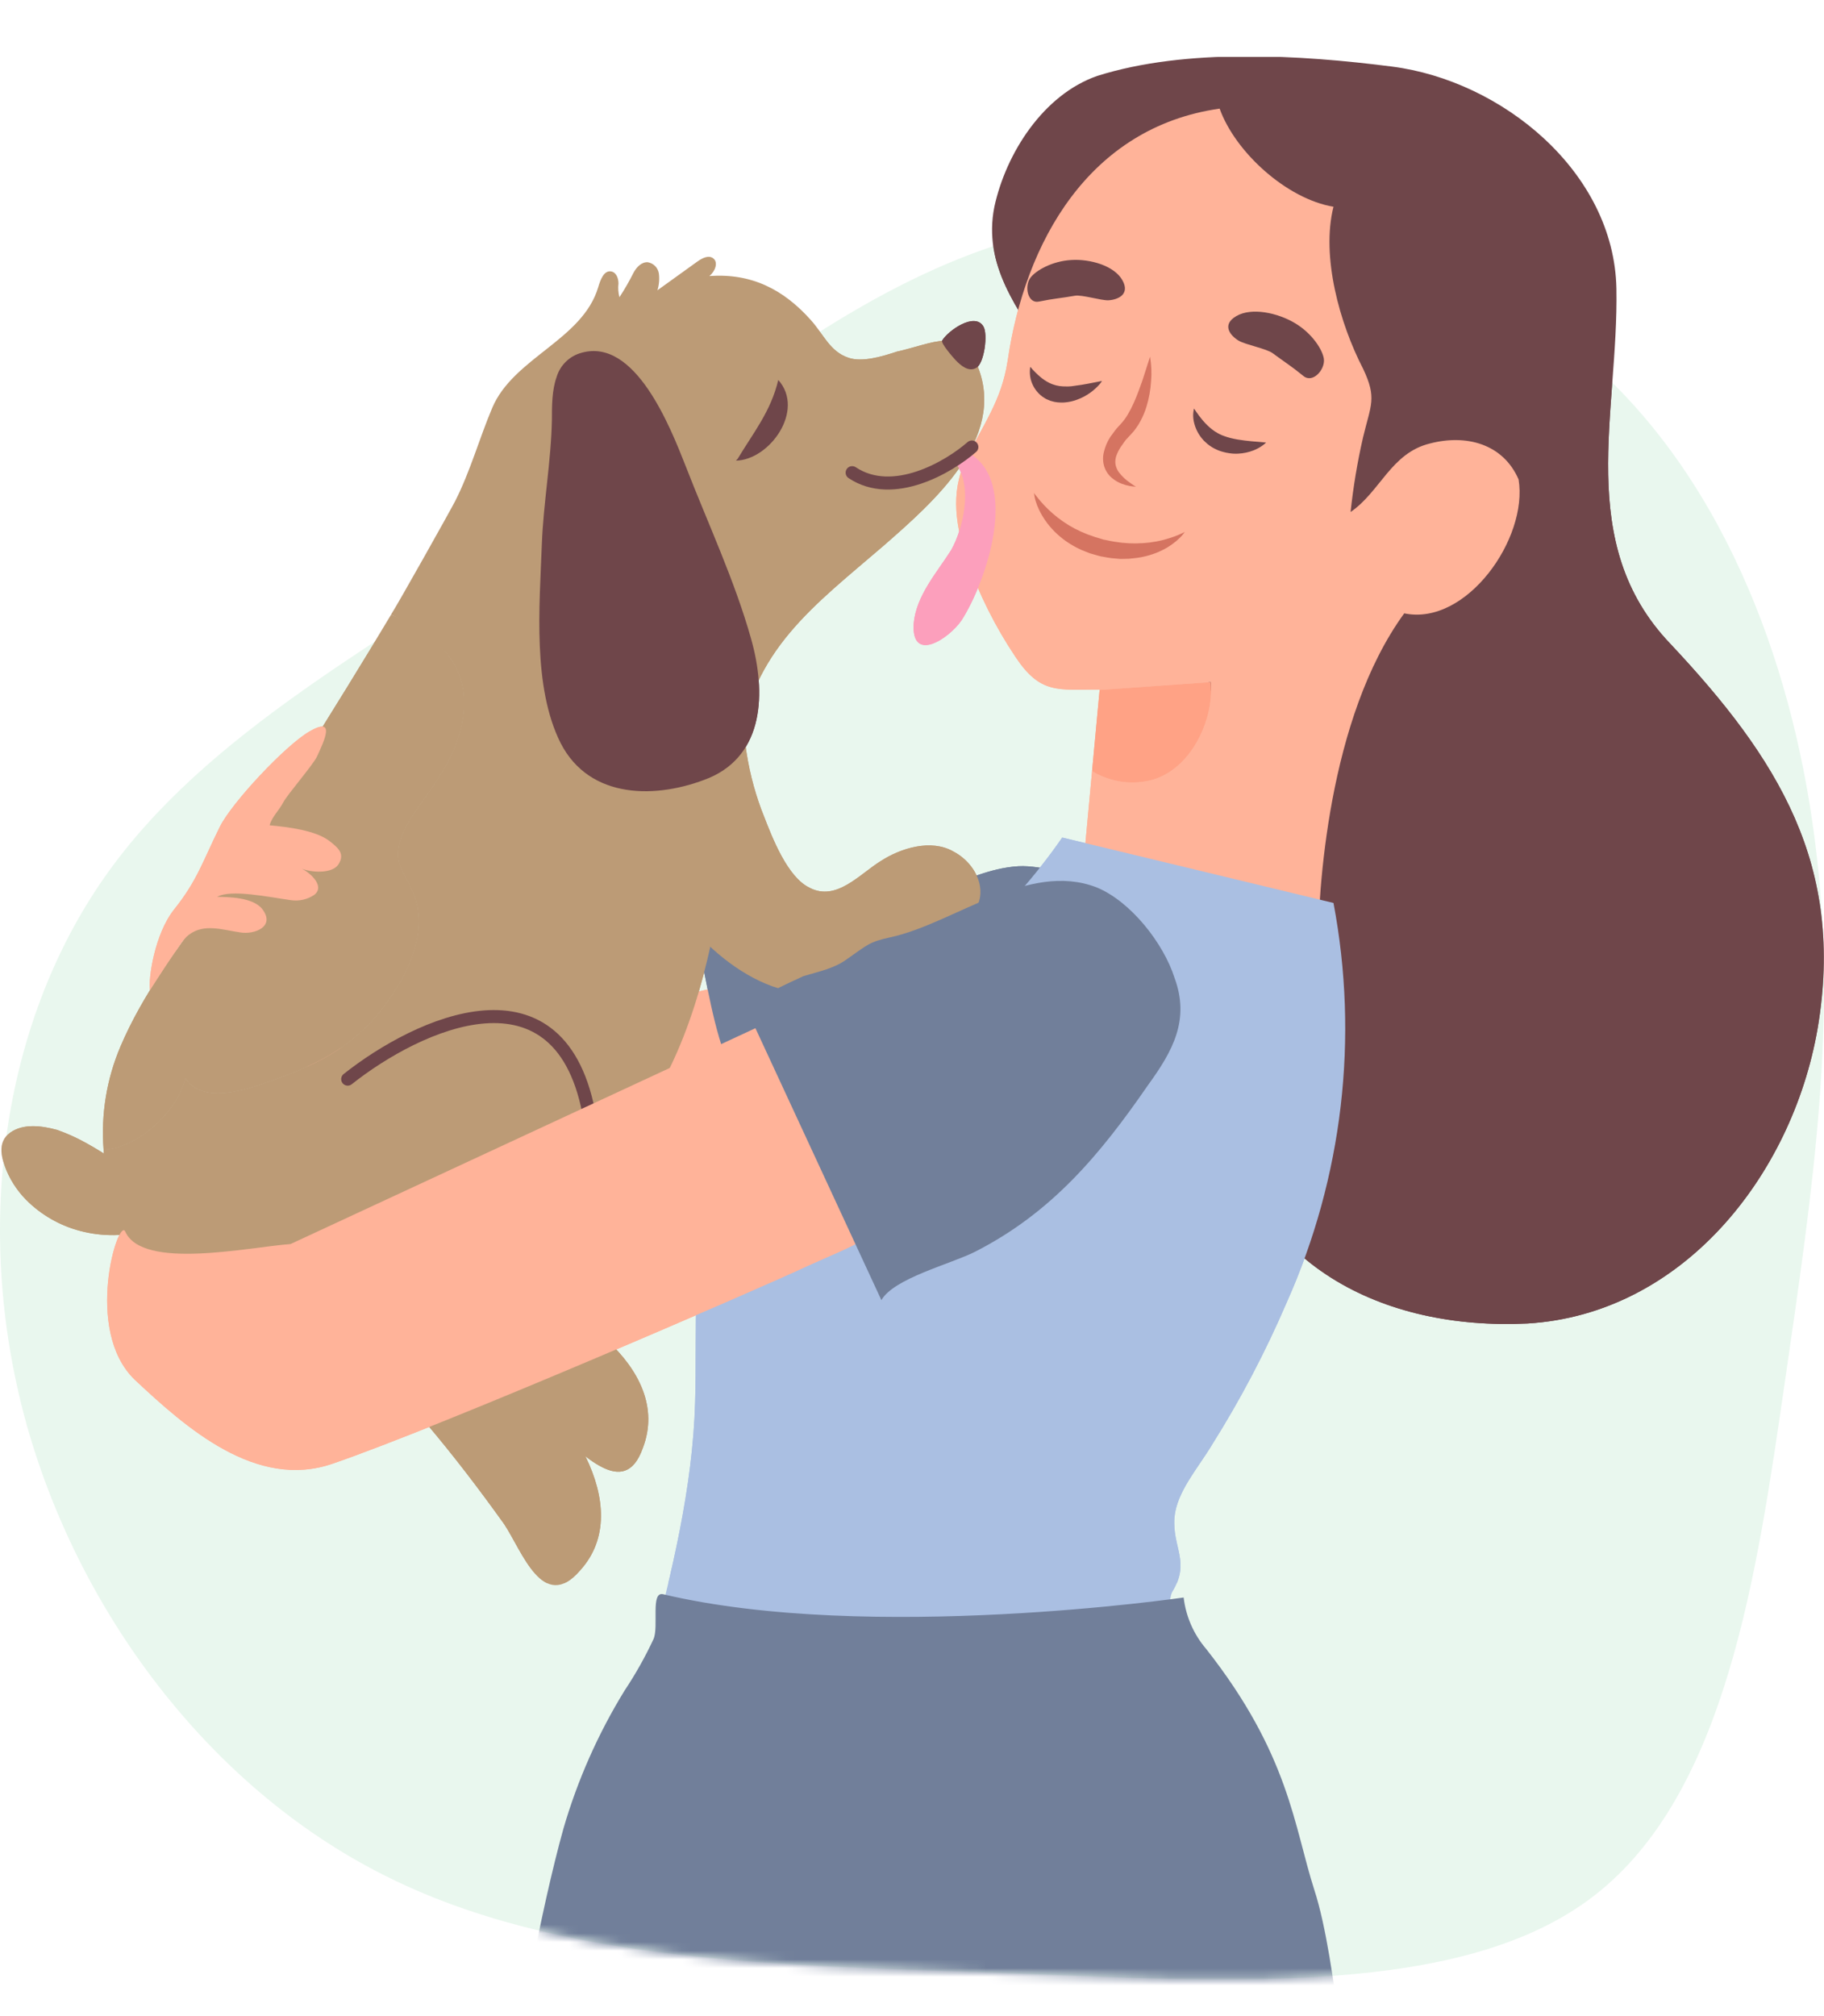
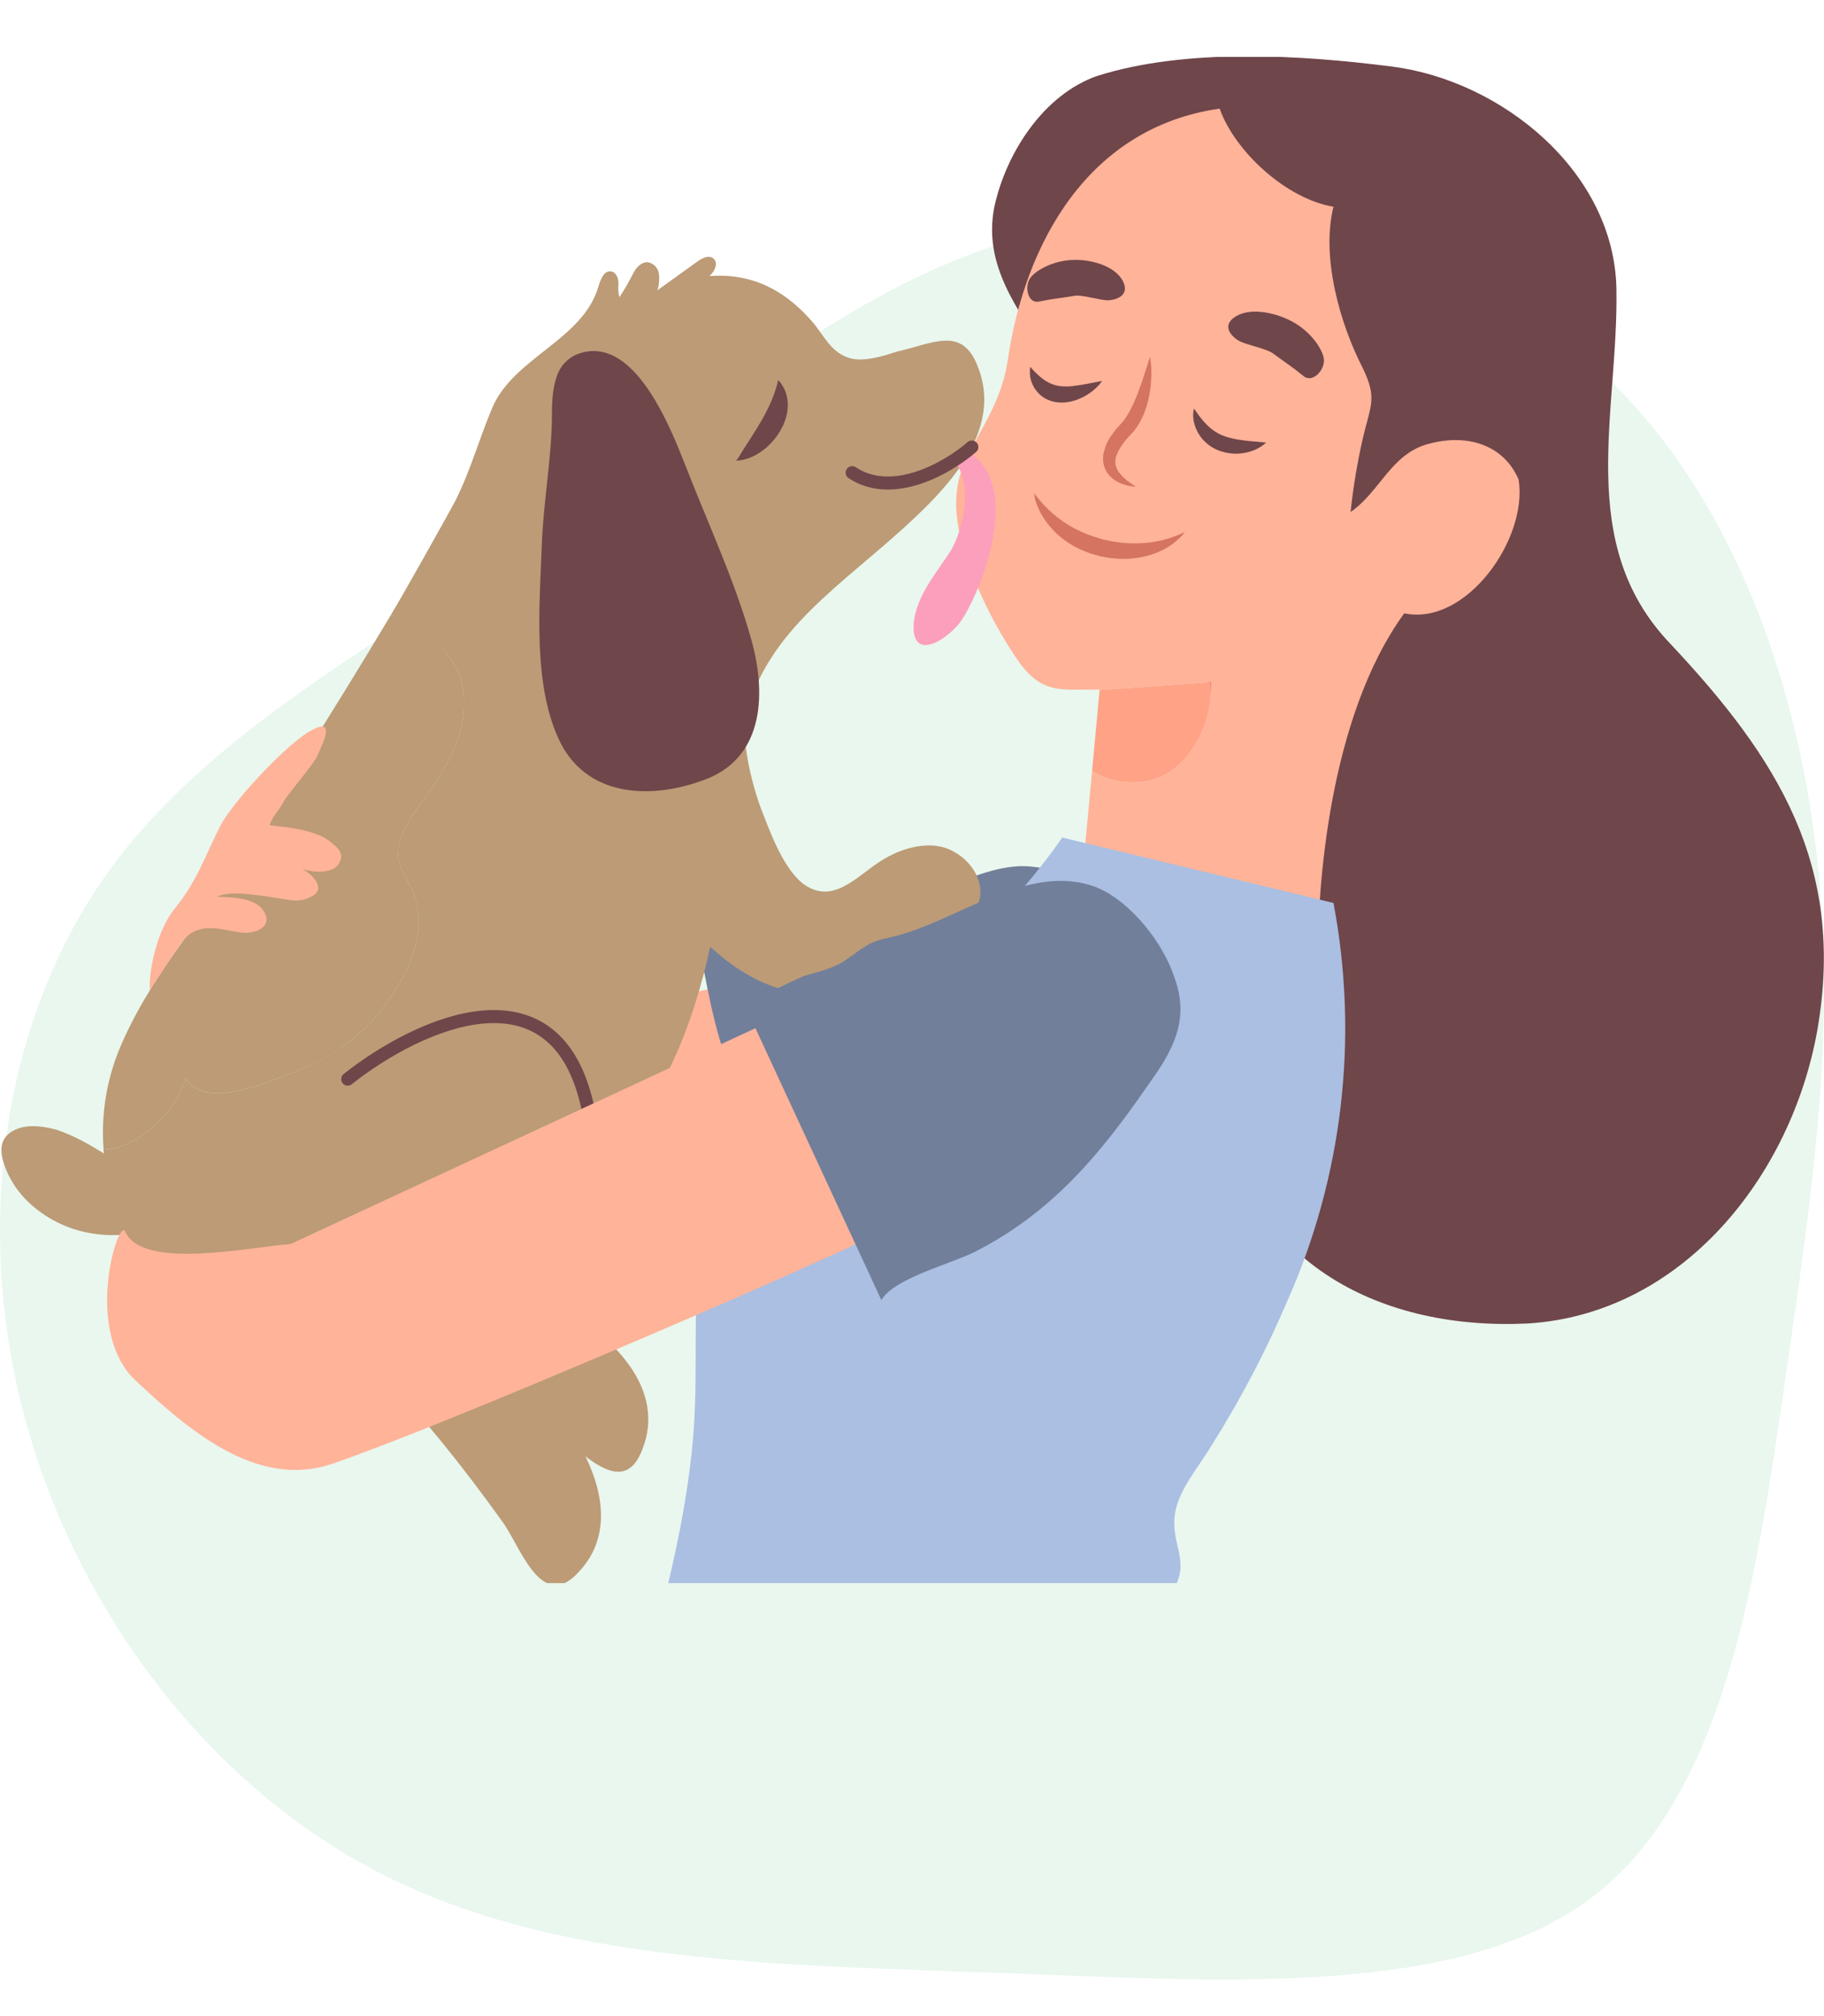
<svg xmlns="http://www.w3.org/2000/svg" width="210" height="232" viewBox="0 0 210 232" fill="none">
  <path d="M181.443 40.277C198.038 53.826 206.29 75.897 208.935 96.603C211.624 117.268 208.752 136.611 205.515 158.895C202.278 181.178 198.722 206.401 183.54 218.161C168.404 229.878 141.596 228.045 115.563 227.066C89.531 226.128 64.227 225.958 44.076 215.732C23.924 205.549 8.879 185.268 2.907 163.368C-3.02 141.468 0.171 117.95 11.979 101.035C23.742 84.162 44.121 73.894 62.723 60.942C81.278 47.947 98.056 32.31 118.937 26.984C139.818 21.658 164.802 26.728 181.443 40.277Z" fill="#21AC50" fill-opacity="0.1" />
  <mask id="mask0_1_55453" style="mask-type:alpha" maskUnits="userSpaceOnUse" x="0" y="24" width="210" height="204">
-     <path d="M181.443 40.277C198.038 53.826 206.29 75.897 208.935 96.603C211.624 117.268 208.752 136.611 205.515 158.895C202.278 181.178 198.722 206.401 183.54 218.161C168.404 229.878 141.596 228.045 115.563 227.066C89.531 226.128 64.227 225.958 44.076 215.732C23.924 205.549 8.879 185.268 2.907 163.368C-3.02 141.468 0.171 117.95 11.979 101.035C23.742 84.162 44.121 73.894 62.723 60.942C81.278 47.947 98.056 32.31 118.937 26.984C139.818 21.658 164.802 26.728 181.443 40.277Z" fill="#E9F7ED" />
-   </mask>
+     </mask>
  <g mask="url(#mask0_1_55453)">
    <path d="M143.561 95.313C137.638 103.111 138.984 119.512 140.599 128.115C144.099 145.592 159.176 153.12 175.869 152.313C193.638 151.238 206.292 135.375 209.253 118.436C212.484 99.615 204.676 87.247 192.292 74.073C181.253 62.511 186.369 47.455 186.1 33.205C185.83 19.761 172.907 9.275 160.253 7.662C149.753 6.318 136.561 5.511 126.33 8.738C120.138 10.889 115.83 17.61 114.484 23.794C113.138 30.516 117.176 35.624 120.676 41.002C123.907 45.573 128.215 47.455 131.984 51.219L143.561 95.313Z" fill="#6F464A" />
    <path d="M174.837 55.177C173.044 51.052 168.779 49.961 164.649 51.036C160.164 52.112 158.909 56.596 155.495 58.925C155.801 56.031 156.281 53.157 156.933 50.321C157.832 46.557 158.548 45.842 156.933 42.432C154.241 37.238 152.087 29.527 153.525 23.794C148.14 22.896 142.217 17.519 140.418 12.502C125.342 14.653 117.986 27.913 116.01 41.54C115.294 46.197 113.14 48.885 111.164 53.01C109.371 56.774 110.087 60.715 111.342 64.48C112.723 68.403 114.593 72.138 116.909 75.595C119.779 79.897 121.755 79.359 126.602 79.359V79.413L139.395 78.509C139.799 83.214 136.703 89.264 131.722 89.936C129.646 90.259 127.522 89.83 125.735 88.726L124.808 98.717L151.732 108.757V109.65C151.732 102.659 152.873 82.666 161.672 70.588C168.817 72.089 175.957 61.974 174.837 55.177Z" fill="#FFB399" />
-     <path d="M131.722 89.937C136.703 89.264 139.799 83.215 139.395 78.51L126.601 79.413L125.734 88.727C127.522 89.83 129.646 90.26 131.722 89.937Z" fill="#FFA285" />
    <path d="M89.769 111.559C78.715 115.489 42.993 121.238 35.783 120.636C34.819 125.975 33.586 134.617 34.997 140.037C36.871 147.27 78.252 133.74 89.92 128.621C92.569 127.454 95.929 127.255 97.055 124.631C98.089 122.125 95.806 115.715 89.769 111.559Z" fill="#FFB399" />
    <path d="M125.872 100.498C123.858 101.036 120.046 99.531 117.256 99.692C113.918 99.885 111.021 101.386 107.909 102.381C98.69 105.365 89.854 106.65 80.312 108.226C81.389 112.92 82.1 118.491 84.082 123.014C85.202 125.562 86.516 128.73 88.729 130.542C92.299 133.44 91.959 132.752 96.736 131.359C107.392 128.24 118.274 125.487 128.709 121.718C136.991 118.728 134.309 113.334 125.872 100.498Z" fill="#717F9A" />
    <path d="M122.294 96.389C116.371 104.992 106.948 113.596 98.063 119.78C91.602 124.082 84.871 128.384 82.178 135.912C79.486 143.71 80.294 153.389 80.025 161.455C79.755 171.134 77.332 181.082 74.909 190.224C72.755 198.559 67.909 207.969 67.102 216.304C78.409 220.606 92.948 221.413 104.794 221.681C115.563 221.95 131.593 222.343 142.093 220.192C142.362 214.277 133.063 186.997 134.948 183.233C137.102 179.738 134.948 178.125 135.217 174.629C135.486 171.672 137.909 168.983 139.525 166.295C142.82 161.06 145.7 155.576 148.14 149.894C154.587 135.475 156.466 119.432 153.525 103.917L122.294 96.389Z" fill="#AABFE2" />
    <path d="M76.344 183.47C74.868 183.121 75.875 187.234 75.234 188.643C74.277 190.696 73.165 192.674 71.907 194.558C68.86 199.515 66.493 204.858 64.869 210.443C62.414 219.219 58.785 237.271 59.151 244.224C64.885 249.397 80.985 254.452 97.193 256.312C97.559 255.307 98.604 251.204 98.528 249.719C98.604 249.424 101.35 251.279 101.35 251.279C107.273 253.795 107.607 257.705 107.607 257.705C110.186 257.581 155.53 247.364 155.53 247.009C155.385 244.74 153.915 225.451 151.341 217.563C148.966 210.207 148.476 201.968 138.865 189.762C137.434 188.09 136.533 186.031 136.275 183.847C136.275 183.847 100.198 189.116 76.344 183.47Z" fill="#717F9A" />
    <path d="M48.588 129.197C56.256 124.895 70.261 125.54 75.188 133.628C77.649 137.671 75.689 142.678 72.948 146.227C71.064 148.571 68.35 150.588 65.948 152.336C64.871 153.078 58.442 155.75 58.383 156.885L58.151 156.987C64.748 161.289 73.503 173.383 66.767 180.755C62.535 185.648 60.117 178.539 58.06 175.426C55.195 171.42 52.266 167.58 49.105 163.843C44.603 158.465 39.4 153.712 33.635 149.711C30.055 147.56 22.128 143.673 21.391 139.15" fill="#BC9B76" />
    <path d="M16.82 141.182C17.418 140.187 17.014 136.622 12.513 133.116C11.456 132.414 10.363 131.768 9.239 131.18C8.368 130.735 7.469 130.349 6.546 130.024C4.813 129.561 2.696 129.26 1.162 130.357C-0.373 131.454 0.171 133.32 0.763 134.75C1.365 136.143 2.251 137.396 3.364 138.428C5.139 140.084 7.322 141.238 9.691 141.773C10.982 142.071 12.309 142.19 13.633 142.128C14.499 142.064 16.33 141.978 16.82 141.182Z" fill="#BC9B76" />
    <path d="M112.598 42.256C110.8 37.416 107.391 39.567 103.261 40.465C101.646 41.003 99.314 41.718 97.699 41.181C95.545 40.465 94.829 38.492 93.391 36.879C90.203 33.292 86.515 31.431 81.674 31.77C82.31 31.265 82.751 30.2 82.1 29.721C81.561 29.329 80.829 29.721 80.29 30.103L75.692 33.41C75.883 32.788 75.94 32.132 75.859 31.485C75.81 31.162 75.661 30.862 75.432 30.628C75.203 30.395 74.905 30.239 74.583 30.184C73.861 30.136 73.274 30.759 72.935 31.399C72.451 32.365 71.911 33.302 71.32 34.206C71.181 33.691 71.143 33.155 71.207 32.625C71.207 32.039 70.953 31.351 70.377 31.243C69.521 31.082 69.117 32.227 68.87 33.066C67.06 39.137 59.102 41.175 56.668 46.951C55.176 50.483 54.159 54.205 52.425 57.63C51.816 58.824 45.845 69.46 45.01 70.751C47.256 71.67 50.395 73.676 51.886 75.822C54.848 79.989 53.098 85.635 50.54 89.4C49.194 91.685 47.175 93.836 46.233 96.256C45.29 98.944 46.098 99.751 47.175 101.902C49.463 106.069 47.579 111.043 45.021 114.673C41.925 119.378 37.886 121.933 32.771 123.815C29.81 124.89 23.617 127.579 21.329 124.084C20.467 127.955 15.74 132.209 11.922 132.3C12.125 135.579 12.972 138.785 14.415 141.738L17.538 149.981C29.923 151.955 51.391 145.324 62.338 139.049C81.184 128.294 82.8 105.532 85.136 86.173C86.391 74.881 93.838 69.605 101.737 62.798C107.483 57.775 115.829 50.5 112.598 42.256Z" fill="#BC9B76" />
    <path d="M21.335 124.083C23.623 127.578 29.816 124.889 32.777 123.814C37.892 121.932 41.931 119.378 45.027 114.672C47.585 111.043 49.469 106.069 47.181 101.901C46.104 99.75 45.296 98.944 46.239 96.255C47.181 93.835 49.2 91.684 50.546 89.399C53.104 85.635 54.854 79.988 51.892 75.821C50.182 73.46 47.779 71.688 45.016 70.75C41.71 76.316 38.28 81.822 34.883 87.248C31.474 92.803 28.243 98.54 24.296 103.918C20.527 108.935 16.397 114.49 13.883 120.405C12.282 124.155 11.611 128.235 11.928 132.299C15.746 132.208 20.462 127.954 21.335 124.083Z" fill="#BC9B76" />
    <path d="M38.292 125.244C43.854 118.436 57.138 113.952 64.677 119.689C68.446 122.555 68.446 127.933 67.186 132.235C66.292 135.106 64.493 137.972 62.878 140.483C62.162 141.559 57.138 146.399 57.493 147.474L57.316 147.652C65.032 149.265 77.6 157.331 74.008 166.65C71.854 172.748 67.008 167.01 63.955 164.859C59.83 162.17 55.7 159.659 51.393 157.331C45.236 153.964 38.657 151.432 31.83 149.802C27.7 149.087 18.907 148.367 16.57 144.425" fill="#BC9B76" />
    <path d="M85.948 79.047C85.005 83.618 86.217 89.667 87.967 93.969C88.909 96.389 90.659 100.96 93.217 102.17C96.313 103.783 99.005 100.556 101.428 99.078C103.717 97.599 107.217 96.523 109.775 98.002C112.602 99.481 114.082 103.111 111.659 105.396C109.371 107.681 105.871 108.354 103.044 109.698C100.217 111.177 97.928 113.596 94.698 114.134C87.159 115.479 78.275 107.144 75.852 100.556" fill="#BC9B76" />
    <path d="M108.469 39.19C109.185 38.029 112.238 35.878 113.224 37.577C113.762 38.475 113.315 41.793 112.416 42.331C111.517 42.868 110.596 42.046 110.02 41.449C109.805 41.223 108.281 39.497 108.469 39.19Z" fill="#6F464A" />
    <path d="M40.031 124.193C48.016 117.858 64.772 109.906 67.922 128.781" stroke="#6F464A" stroke-width="1.5" stroke-linecap="round" />
    <path d="M111.368 52.025C110.981 52.51 110.534 52.943 110.038 53.316C112.046 55.978 110.878 60.909 109.499 63.318C107.884 65.872 105.461 68.561 105.192 71.787C104.923 76.358 109.23 73.535 110.711 71.384C113.559 66.931 117.533 55.338 111.368 52.025Z" fill="#FC9FBC" />
    <path d="M84.727 53.015C88.614 52.935 92.717 47.218 89.605 43.728C88.738 47.364 86.767 49.74 84.931 52.8L84.727 53.015Z" fill="#6F464A" />
    <path d="M64.079 43.406C63.541 44.912 63.541 46.745 63.541 48.31C63.449 53.112 62.561 57.85 62.383 62.646C62.114 69.771 61.306 79.047 64.537 85.5C67.902 92.087 75.71 91.953 81.633 89.533C87.96 86.844 88.229 79.719 86.479 73.535C84.594 66.814 81.498 60.227 78.941 53.639C77.191 49.203 73.152 38.851 66.96 40.599C66.278 40.78 65.655 41.133 65.151 41.625C64.646 42.117 64.277 42.73 64.079 43.406Z" fill="#6F464A" />
    <path d="M33.448 143.172C28.602 143.527 16.417 146.2 14.419 141.736C13.649 140.005 9.573 153.029 15.496 158.767C21.419 164.321 29.496 171.489 38.294 168.446C50.857 164.144 87.294 148.367 93.034 145.678C95.371 144.603 97.703 143.71 99.857 142.452C100.756 141.914 104.525 140.484 104.881 139.586C105.419 138.333 102.371 133.493 101.65 132.057C100.395 129.369 99.141 126.857 97.881 124.351C96.626 121.48 96.088 117.001 94.472 114.85L33.448 143.172Z" fill="#FFB399" />
    <path d="M85.859 115.925C87.114 114.85 90.528 113.236 92.499 112.338C94.297 111.801 96.09 111.446 97.528 110.37C99.859 108.757 100.037 108.397 102.552 107.859C109.912 106.246 118.345 99.078 126.244 102.121C130.191 103.735 133.96 108.574 135.22 112.521C137.013 117.361 135.037 120.942 132.167 124.889C126.605 132.955 121.037 139.586 112.244 144.065C109.374 145.501 102.912 147.114 101.475 149.625L85.859 115.925Z" fill="#717F9A" />
    <path d="M17.271 113.942C17.503 113.576 19.775 110.076 20.033 109.737C20.647 108.936 20.976 108.156 21.783 107.554C23.539 106.258 25.606 107.016 27.706 107.317C29.322 107.57 31.729 106.634 30.199 104.628C29.122 103.236 26.199 103.241 25.009 103.214C26.586 102.316 30.932 103.241 33.473 103.596C34.414 103.739 35.374 103.527 36.166 102.999C37.587 101.924 35.385 100.171 34.55 99.902C35.756 100.439 38.249 100.601 38.966 99.477C39.736 98.261 38.966 97.6 37.926 96.788C36.311 95.546 33.08 95.175 31.045 94.981C31.266 94.067 32.17 93.212 32.617 92.336C33.064 91.459 36.074 88.001 36.51 87.039C37.264 85.383 38.777 82.334 35.589 84.205C32.827 85.818 26.678 92.389 25.31 95.153C23.399 98.993 22.726 101.321 20.071 104.634C17.766 107.511 17.056 112.737 17.271 113.942Z" fill="#FFB399" />
    <path d="M111.891 51.447C109.266 53.741 102.834 57.542 98.109 54.396" stroke="#6F464A" stroke-width="1.5" stroke-linecap="round" />
    <path d="M132.406 41.053C132.566 41.979 132.606 42.928 132.525 43.878C132.465 44.867 132.287 45.851 131.993 46.809C131.822 47.37 131.595 47.915 131.316 48.435C131.17 48.715 131.004 48.985 130.817 49.242C130.72 49.373 130.622 49.505 130.525 49.636L130.21 49.984C130.004 50.194 129.838 50.38 129.675 50.561C129.512 50.742 129.375 50.965 129.231 51.159C128.959 51.519 128.736 51.913 128.57 52.329C128.428 52.676 128.377 53.05 128.424 53.413C128.483 53.762 128.622 54.089 128.829 54.368C129.203 54.852 129.653 55.269 130.162 55.604C130.536 55.88 130.787 56.013 130.787 56.013C130.529 56.001 130.272 55.97 130.02 55.921C129.727 55.866 129.44 55.785 129.164 55.679C128.784 55.538 128.432 55.339 128.118 55.086C127.661 54.742 127.321 54.264 127.141 53.711C126.961 53.158 126.948 52.555 127.104 51.976C127.25 51.37 127.501 50.789 127.846 50.263C128.03 50.015 128.207 49.776 128.398 49.518C128.59 49.26 128.796 49.059 128.993 48.842C129.326 48.488 129.618 48.096 129.859 47.674C130.113 47.249 130.339 46.809 130.536 46.357C130.943 45.452 131.254 44.551 131.534 43.77L132.406 41.053Z" fill="#D57461" />
    <path d="M123.33 29.927C121.134 30.048 119.252 31.134 118.637 31.963C117.922 32.927 118.301 34.983 119.622 34.706C121.298 34.357 122.134 34.326 123.759 34.035C124.581 33.897 126.757 34.596 127.614 34.559C128.635 34.508 130.162 33.921 129.221 32.247C128.279 30.572 125.501 29.786 123.33 29.927Z" fill="#6F464A" />
    <path d="M149.088 37.19C151.082 38.374 152.273 40.266 152.418 41.3C152.587 42.535 151.13 44.176 150.05 43.263C148.653 42.122 147.892 41.666 146.516 40.648C145.816 40.13 143.409 39.675 142.631 39.222C141.697 38.676 140.578 37.404 142.34 36.379C144.102 35.354 147.099 36.002 149.088 37.19Z" fill="#6F464A" />
    <path d="M137.469 47.013L137.742 47.421C137.918 47.669 138.16 48.011 138.469 48.372C138.789 48.754 139.149 49.105 139.542 49.416C139.745 49.575 139.961 49.718 140.187 49.842C140.299 49.909 140.416 49.968 140.536 50.019L140.677 50.087L140.916 50.175C141.045 50.228 141.177 50.273 141.31 50.312C141.419 50.348 141.554 50.382 141.69 50.415C141.96 50.482 142.237 50.54 142.507 50.585C143.053 50.68 143.597 50.735 144.081 50.784L145.764 50.931C145.657 51.044 145.538 51.146 145.409 51.236C145.079 51.478 144.716 51.678 144.329 51.83C143.771 52.05 143.174 52.178 142.559 52.209C142.203 52.23 141.842 52.21 141.483 52.15C141.289 52.124 141.096 52.085 140.906 52.032C140.717 51.986 140.529 51.929 140.345 51.861L140.114 51.763C140.007 51.719 139.903 51.669 139.801 51.613C139.618 51.521 139.443 51.414 139.279 51.292C139.111 51.179 138.955 51.051 138.811 50.91C138.662 50.784 138.527 50.644 138.407 50.493C137.977 49.98 137.668 49.385 137.504 48.756C137.341 48.176 137.329 47.576 137.469 47.013Z" fill="#6F464A" />
    <path d="M118.616 42.222L118.91 42.553C119.101 42.751 119.359 43.032 119.687 43.307C120.025 43.608 120.4 43.863 120.804 44.068C121.013 44.173 121.232 44.256 121.46 44.317C121.574 44.354 121.691 44.38 121.811 44.397L121.952 44.429L122.18 44.451C122.309 44.469 122.441 44.477 122.574 44.473C122.697 44.483 122.822 44.486 122.948 44.482C123.213 44.474 123.481 44.452 123.724 44.404C124.258 44.343 124.781 44.249 125.247 44.163L126.877 43.845C126.786 43.992 126.683 44.131 126.569 44.261C126.269 44.594 125.938 44.895 125.58 45.158C125.065 45.535 124.504 45.83 123.919 46.031C123.577 46.152 123.227 46.237 122.876 46.285C122.687 46.314 122.498 46.329 122.31 46.331C122.105 46.326 121.896 46.326 121.76 46.306L121.527 46.272C121.42 46.261 121.316 46.238 121.217 46.206C121.032 46.168 120.855 46.108 120.688 46.027C120.517 45.968 120.356 45.884 120.211 45.779C120.058 45.691 119.917 45.587 119.788 45.467C119.323 45.068 118.97 44.547 118.759 43.948C118.57 43.411 118.521 42.818 118.616 42.222Z" fill="#6F464A" />
    <path d="M119.053 56.735L119.189 56.932L119.606 57.456C119.782 57.675 120.009 57.923 120.269 58.203C120.529 58.483 120.84 58.77 121.183 59.079C121.957 59.753 122.805 60.338 123.711 60.821C124.215 61.082 124.733 61.316 125.263 61.521C125.54 61.614 125.821 61.702 126.096 61.81L126.948 62.063C126.995 62.098 127.127 62.116 127.131 62.111L127.369 62.159L127.836 62.257C128.161 62.329 128.429 62.359 128.708 62.397C128.989 62.445 129.273 62.476 129.558 62.489C129.839 62.519 130.122 62.533 130.405 62.532C130.683 62.537 130.961 62.543 131.22 62.519C131.483 62.518 131.746 62.501 132.007 62.469C132.258 62.45 132.508 62.419 132.755 62.373C132.989 62.346 133.222 62.304 133.452 62.249C133.676 62.207 133.889 62.148 134.089 62.096C134.289 62.044 134.487 61.983 134.668 61.924C135.025 61.812 135.345 61.696 135.601 61.59C135.875 61.479 136.143 61.354 136.403 61.215C136.234 61.468 136.037 61.7 135.816 61.909C135.568 62.157 135.3 62.384 135.014 62.588C134.641 62.864 134.243 63.106 133.825 63.31C133.335 63.556 132.823 63.756 132.295 63.906C131.702 64.08 131.093 64.195 130.477 64.25C130.148 64.297 129.816 64.319 129.484 64.316L128.987 64.324L128.472 64.279C128.134 64.262 127.798 64.222 127.465 64.159L126.99 64.072L126.753 64.032C126.605 64.003 126.57 63.985 126.474 63.962L125.484 63.678C125.161 63.559 124.857 63.438 124.531 63.301C123.922 63.028 123.34 62.701 122.789 62.324C122.279 61.969 121.802 61.568 121.365 61.127C120.977 60.735 120.627 60.31 120.317 59.855C120.056 59.477 119.826 59.079 119.628 58.665C119.473 58.349 119.344 58.021 119.243 57.684C119.145 57.376 119.082 57.057 119.053 56.735Z" fill="#D57461" />
  </g>
  <g clip-path="url(#clip0_1_55453)">
    <path d="M143.561 95.311C137.638 103.109 138.984 119.51 140.599 128.113C144.099 145.59 159.176 153.118 175.869 152.312C193.638 151.236 206.292 135.373 209.253 118.434C212.484 99.613 204.676 87.245 192.292 74.071C181.253 62.509 186.369 47.453 186.1 33.203C185.83 19.759 172.907 9.273 160.253 7.66C149.753 6.316 136.561 5.509 126.33 8.736C120.138 10.887 115.83 17.608 114.484 23.792C113.138 30.514 117.176 35.623 120.676 41C123.907 45.571 128.215 47.453 131.984 51.217L143.561 95.311Z" fill="#6F464A" />
    <path d="M174.837 55.175C173.044 51.05 168.779 49.959 164.649 51.034C160.164 52.11 158.909 56.594 155.495 58.923C155.801 56.029 156.281 53.156 156.933 50.319C157.832 46.555 158.548 45.84 156.933 42.431C154.241 37.236 152.087 29.525 153.525 23.793C148.14 22.895 142.217 17.517 140.418 12.5C125.342 14.651 117.986 27.912 116.01 41.538C115.294 46.195 113.14 48.883 111.164 53.008C109.371 56.772 110.087 60.714 111.342 64.478C112.723 68.401 114.593 72.136 116.909 75.593C119.779 79.895 121.755 79.357 126.602 79.357V79.411L139.395 78.507C139.799 83.212 136.703 89.262 131.722 89.934C129.646 90.257 127.522 89.828 125.735 88.724L124.808 98.715L151.732 108.755V109.648C151.732 102.657 152.873 82.664 161.672 70.586C168.817 72.087 175.957 61.972 174.837 55.175Z" fill="#FFB399" />
    <path d="M131.722 89.935C136.703 89.263 139.799 83.213 139.395 78.508L126.601 79.411L125.734 88.725C127.522 89.829 129.646 90.258 131.722 89.935Z" fill="#FFA285" />
    <path d="M89.769 111.557C78.715 115.487 42.993 121.236 35.783 120.634C34.819 125.973 33.586 134.615 34.997 140.035C36.871 147.268 78.252 133.738 89.92 128.619C92.569 127.452 95.929 127.253 97.055 124.629C98.089 122.123 95.806 115.713 89.769 111.557Z" fill="#FFB399" />
    <path d="M125.872 100.495C123.858 101.032 120.046 99.527 117.256 99.688C113.918 99.882 111.021 101.382 107.909 102.377C98.69 105.361 89.854 106.646 80.312 108.222C81.389 112.916 82.1 118.487 84.082 123.01C85.202 125.558 86.516 128.726 88.729 130.538C92.299 133.436 91.959 132.748 96.736 131.355C107.392 128.236 118.274 125.483 128.709 121.714C136.991 118.724 134.309 113.33 125.872 100.495Z" fill="#717F9A" />
    <path d="M122.294 96.387C116.371 104.991 106.948 113.594 98.063 119.778C91.602 124.08 84.871 128.382 82.178 135.91C79.486 143.708 80.294 153.387 80.025 161.453C79.755 171.132 77.332 181.08 74.909 190.222C72.755 198.557 67.909 207.967 67.102 216.302C78.409 220.604 92.948 221.411 104.794 221.679C115.563 221.948 131.593 222.341 142.093 220.19C142.362 214.275 133.063 186.995 134.948 183.231C137.102 179.736 134.948 178.123 135.217 174.627C135.486 171.67 137.909 168.981 139.525 166.293C142.82 161.058 145.7 155.574 148.14 149.892C154.587 135.473 156.466 119.43 153.525 103.915L122.294 96.387Z" fill="#AABFE2" />
    <path d="M48.588 129.195C56.256 124.893 70.261 125.538 75.188 133.626C77.649 137.669 75.689 142.676 72.948 146.225C71.064 148.569 68.35 150.586 65.948 152.334C64.871 153.076 58.442 155.748 58.383 156.883L58.151 156.985C64.748 161.287 73.503 173.381 66.767 180.753C62.535 185.646 60.117 178.537 58.06 175.424C55.195 171.418 52.266 167.578 49.105 163.841C44.603 158.463 39.4 153.71 33.635 149.709C30.055 147.558 22.128 143.671 21.391 139.148" fill="#BC9B76" />
    <path d="M16.82 141.18C17.418 140.185 17.014 136.62 12.513 133.114C11.456 132.412 10.363 131.766 9.239 131.178C8.368 130.733 7.469 130.347 6.546 130.022C4.813 129.559 2.696 129.258 1.162 130.355C-0.373 131.452 0.171 133.318 0.763 134.748C1.365 136.142 2.251 137.394 3.364 138.426C5.139 140.082 7.322 141.236 9.691 141.771C10.982 142.069 12.309 142.188 13.633 142.126C14.499 142.062 16.33 141.976 16.82 141.18Z" fill="#BC9B76" />
    <path d="M112.598 42.252C110.8 37.413 107.391 39.563 103.261 40.462C101.646 40.999 99.314 41.715 97.699 41.177C95.545 40.462 94.829 38.488 93.391 36.875C90.203 33.288 86.515 31.428 81.674 31.766C82.31 31.261 82.751 30.196 82.1 29.718C81.561 29.325 80.829 29.718 80.29 30.099L75.692 33.406C75.883 32.784 75.94 32.128 75.859 31.481C75.81 31.158 75.661 30.858 75.432 30.624C75.203 30.391 74.905 30.235 74.583 30.18C73.861 30.132 73.274 30.755 72.935 31.395C72.451 32.361 71.911 33.298 71.32 34.202C71.181 33.687 71.143 33.151 71.207 32.621C71.207 32.035 70.953 31.347 70.377 31.239C69.521 31.078 69.117 32.223 68.87 33.062C67.06 39.133 59.102 41.171 56.668 46.947C55.176 50.48 54.159 54.201 52.425 57.626C51.816 58.82 45.845 69.456 45.01 70.747C47.256 71.666 50.395 73.672 51.886 75.818C54.848 79.985 53.098 85.632 50.54 89.396C49.194 91.681 47.175 93.832 46.233 96.252C45.29 98.941 46.098 99.747 47.175 101.898C49.463 106.065 47.579 111.04 45.021 114.669C41.925 119.374 37.886 121.929 32.771 123.811C29.81 124.886 23.617 127.575 21.329 124.08C20.467 127.951 15.74 132.205 11.922 132.296C12.125 135.575 12.972 138.781 14.415 141.734L17.538 149.977C29.923 151.951 51.391 145.32 62.338 139.045C81.184 128.29 82.8 105.528 85.136 86.169C86.391 74.877 93.838 69.602 101.737 62.794C107.483 57.771 115.829 50.496 112.598 42.252Z" fill="#BC9B76" />
    <path d="M21.335 124.081C23.623 127.576 29.816 124.887 32.777 123.812C37.892 121.93 41.931 119.376 45.027 114.67C47.585 111.041 49.469 106.067 47.181 101.899C46.104 99.748 45.296 98.942 46.239 96.253C47.181 93.833 49.2 91.682 50.546 89.397C53.104 85.633 54.854 79.986 51.892 75.819C50.182 73.458 47.779 71.686 45.016 70.748C41.71 76.314 38.28 81.82 34.883 87.246C31.474 92.801 28.243 98.538 24.296 103.916C20.527 108.933 16.397 114.488 13.883 120.403C12.282 124.153 11.611 128.233 11.928 132.297C15.746 132.206 20.462 127.953 21.335 124.081Z" fill="#BC9B76" />
    <path d="M38.292 125.242C43.854 118.434 57.138 113.95 64.677 119.687C68.446 122.553 68.446 127.931 67.186 132.233C66.292 135.104 64.493 137.97 62.878 140.482C62.162 141.557 57.138 146.397 57.493 147.472L57.316 147.65C65.032 149.263 77.6 157.329 74.008 166.648C71.854 172.746 67.008 167.008 63.955 164.857C59.83 162.168 55.7 159.657 51.393 157.329C45.236 153.962 38.657 151.43 31.83 149.801C27.7 149.085 18.907 148.365 16.57 144.423" fill="#BC9B76" />
    <path d="M85.948 79.045C85.005 83.616 86.217 89.665 87.967 93.967C88.909 96.387 90.659 100.958 93.217 102.168C96.313 103.781 99.005 100.554 101.428 99.076C103.717 97.597 107.217 96.521 109.775 98C112.602 99.479 114.082 103.109 111.659 105.394C109.371 107.679 105.871 108.352 103.044 109.696C100.217 111.175 97.928 113.595 94.698 114.132C87.159 115.477 78.275 107.142 75.852 100.554" fill="#BC9B76" />
-     <path d="M108.469 39.188C109.185 38.027 112.238 35.876 113.224 37.575C113.762 38.473 113.315 41.791 112.416 42.329C111.517 42.867 110.596 42.044 110.02 41.447C109.805 41.221 108.281 39.495 108.469 39.188Z" fill="#6F464A" />
    <path d="M40.031 124.191C48.016 117.856 64.772 109.904 67.922 128.779" stroke="#6F464A" stroke-width="1.5" stroke-linecap="round" />
    <path d="M111.368 52.023C110.981 52.508 110.534 52.941 110.038 53.314C112.046 55.976 110.878 60.907 109.499 63.316C107.884 65.87 105.461 68.559 105.192 71.785C104.923 76.356 109.23 73.533 110.711 71.382C113.559 66.93 117.533 55.336 111.368 52.023Z" fill="#FC9FBC" />
    <path d="M84.727 53.013C88.614 52.933 92.717 47.217 89.605 43.727C88.738 47.362 86.767 49.739 84.931 52.798L84.727 53.013Z" fill="#6F464A" />
    <path d="M64.079 43.404C63.541 44.91 63.541 46.743 63.541 48.308C63.449 53.11 62.561 57.848 62.383 62.644C62.114 69.769 61.306 79.045 64.537 85.498C67.902 92.085 75.71 91.951 81.633 89.531C87.96 86.843 88.229 79.718 86.479 73.534C84.594 66.812 81.498 60.224 78.941 53.637C77.191 49.201 73.152 38.849 66.96 40.597C66.278 40.778 65.655 41.131 65.151 41.623C64.646 42.115 64.277 42.728 64.079 43.404Z" fill="#6F464A" />
    <path d="M33.448 143.17C28.602 143.525 16.417 146.198 14.419 141.735C13.649 140.003 9.573 153.027 15.496 158.765C21.419 164.319 29.496 171.488 38.294 168.444C50.857 164.142 87.294 148.365 93.034 145.676C95.371 144.601 97.703 143.708 99.857 142.45C100.756 141.912 104.525 140.482 104.881 139.584C105.419 138.331 102.371 133.491 101.65 132.055C100.395 129.367 99.141 126.855 97.881 124.349C96.626 121.478 96.088 116.999 94.472 114.848L33.448 143.17Z" fill="#FFB399" />
    <path d="M85.859 115.923C87.114 114.848 90.528 113.234 92.499 112.336C94.297 111.799 96.09 111.444 97.528 110.368C99.859 108.755 100.037 108.395 102.552 107.857C109.912 106.244 118.345 99.076 126.244 102.119C130.191 103.733 133.96 108.572 135.22 112.519C137.013 117.359 135.037 120.94 132.167 124.887C126.605 132.953 121.037 139.584 112.244 144.063C109.374 145.499 102.912 147.112 101.475 149.623L85.859 115.923Z" fill="#717F9A" />
    <path d="M17.271 113.938C17.503 113.572 19.775 110.072 20.033 109.733C20.647 108.932 20.976 108.152 21.783 107.55C23.539 106.254 25.606 107.012 27.706 107.313C29.322 107.566 31.729 106.63 30.199 104.624C29.122 103.232 26.199 103.237 25.009 103.21C26.586 102.312 30.932 103.237 33.473 103.592C34.414 103.736 35.374 103.523 36.166 102.995C37.587 101.92 35.385 100.167 34.55 99.898C35.756 100.435 38.249 100.597 38.966 99.473C39.736 98.258 38.966 97.596 37.926 96.784C36.311 95.542 33.08 95.171 31.045 94.977C31.266 94.063 32.17 93.208 32.617 92.332C33.064 91.455 36.074 87.998 36.51 87.035C37.264 85.379 38.777 82.33 35.589 84.201C32.827 85.814 26.678 92.385 25.31 95.15C23.399 98.989 22.726 101.317 20.071 104.63C17.766 107.507 17.056 112.734 17.271 113.938Z" fill="#FFB399" />
    <path d="M111.891 51.445C109.266 53.739 102.834 57.54 98.109 54.395" stroke="#6F464A" stroke-width="1.5" stroke-linecap="round" />
    <path d="M132.406 41.051C132.566 41.977 132.606 42.926 132.525 43.876C132.465 44.865 132.287 45.849 131.993 46.807C131.822 47.368 131.595 47.913 131.316 48.433C131.17 48.714 131.004 48.983 130.817 49.24C130.72 49.371 130.622 49.503 130.525 49.634L130.21 49.982C130.004 50.192 129.838 50.377 129.675 50.559C129.512 50.74 129.375 50.963 129.231 51.157C128.959 51.517 128.736 51.911 128.57 52.327C128.428 52.674 128.377 53.048 128.424 53.41C128.483 53.76 128.622 54.087 128.829 54.366C129.203 54.85 129.653 55.267 130.162 55.602C130.536 55.878 130.787 56.011 130.787 56.011C130.529 55.999 130.272 55.968 130.02 55.919C129.727 55.864 129.44 55.783 129.164 55.677C128.784 55.536 128.432 55.337 128.118 55.084C127.661 54.74 127.321 54.262 127.141 53.709C126.961 53.156 126.948 52.553 127.104 51.974C127.25 51.368 127.501 50.788 127.846 50.261C128.03 50.013 128.207 49.774 128.398 49.516C128.59 49.258 128.796 49.057 128.993 48.84C129.326 48.486 129.618 48.094 129.859 47.672C130.113 47.247 130.339 46.807 130.536 46.355C130.943 45.45 131.254 44.549 131.534 43.768L132.406 41.051Z" fill="#D57461" />
    <path d="M123.33 29.924C121.134 30.046 119.252 31.132 118.637 31.961C117.922 32.925 118.301 34.981 119.622 34.704C121.298 34.355 122.134 34.324 123.759 34.033C124.581 33.895 126.757 34.595 127.614 34.557C128.635 34.506 130.162 33.919 129.221 32.245C128.279 30.57 125.501 29.784 123.33 29.924Z" fill="#6F464A" />
    <path d="M149.088 37.186C151.082 38.37 152.273 40.262 152.418 41.296C152.587 42.531 151.13 44.172 150.05 43.259C148.653 42.118 147.892 41.662 146.516 40.644C145.816 40.126 143.409 39.671 142.631 39.218C141.697 38.672 140.578 37.4 142.34 36.375C144.102 35.35 147.099 35.998 149.088 37.186Z" fill="#6F464A" />
    <path d="M137.469 47.011L137.742 47.419C137.918 47.667 138.16 48.009 138.469 48.37C138.789 48.752 139.149 49.103 139.542 49.414C139.745 49.573 139.961 49.716 140.187 49.84C140.299 49.907 140.416 49.966 140.536 50.017L140.677 50.084L140.916 50.173C141.045 50.226 141.177 50.272 141.31 50.31C141.419 50.346 141.554 50.38 141.69 50.413C141.96 50.48 142.237 50.538 142.507 50.583C143.053 50.678 143.597 50.733 144.081 50.782L145.764 50.929C145.657 51.042 145.538 51.144 145.409 51.234C145.079 51.476 144.716 51.676 144.329 51.828C143.771 52.048 143.174 52.176 142.559 52.207C142.203 52.228 141.842 52.208 141.483 52.148C141.289 52.122 141.096 52.083 140.906 52.03C140.717 51.984 140.529 51.927 140.345 51.859L140.114 51.761C140.007 51.717 139.903 51.667 139.801 51.611C139.618 51.519 139.443 51.412 139.279 51.291C139.111 51.177 138.955 51.049 138.811 50.907C138.662 50.782 138.527 50.642 138.407 50.491C137.977 49.978 137.668 49.383 137.504 48.754C137.341 48.174 137.329 47.574 137.469 47.011Z" fill="#6F464A" />
    <path d="M118.616 42.218L118.91 42.549C119.101 42.747 119.359 43.028 119.687 43.303C120.025 43.604 120.4 43.859 120.804 44.064C121.013 44.169 121.232 44.252 121.46 44.313C121.574 44.35 121.691 44.376 121.811 44.394L121.952 44.425L122.18 44.447C122.309 44.465 122.441 44.473 122.574 44.469C122.697 44.48 122.822 44.482 122.948 44.478C123.213 44.47 123.481 44.448 123.724 44.4C124.258 44.339 124.781 44.245 125.247 44.159L126.877 43.842C126.786 43.988 126.683 44.127 126.569 44.257C126.269 44.59 125.938 44.892 125.58 45.154C125.065 45.531 124.504 45.826 123.919 46.027C123.577 46.148 123.227 46.233 122.876 46.281C122.687 46.31 122.498 46.325 122.31 46.327C122.105 46.322 121.896 46.322 121.76 46.303L121.527 46.268C121.42 46.257 121.316 46.234 121.217 46.202C121.032 46.164 120.855 46.104 120.688 46.023C120.517 45.964 120.356 45.88 120.211 45.775C120.058 45.687 119.917 45.583 119.788 45.463C119.323 45.064 118.97 44.543 118.759 43.944C118.57 43.408 118.521 42.814 118.616 42.218Z" fill="#6F464A" />
    <path d="M119.053 56.735L119.189 56.932L119.606 57.456C119.782 57.675 120.009 57.923 120.269 58.203C120.529 58.483 120.84 58.77 121.183 59.079C121.957 59.753 122.805 60.338 123.711 60.821C124.215 61.082 124.733 61.316 125.263 61.521C125.54 61.614 125.821 61.702 126.096 61.81L126.948 62.063C126.995 62.098 127.127 62.116 127.131 62.111L127.369 62.159L127.836 62.257C128.161 62.329 128.429 62.359 128.708 62.397C128.989 62.445 129.273 62.476 129.558 62.489C129.839 62.519 130.122 62.533 130.405 62.532C130.683 62.537 130.961 62.543 131.22 62.519C131.483 62.518 131.746 62.501 132.007 62.469C132.258 62.45 132.508 62.419 132.755 62.373C132.989 62.346 133.222 62.304 133.452 62.249C133.676 62.207 133.889 62.148 134.089 62.096C134.289 62.044 134.487 61.983 134.668 61.924C135.025 61.812 135.345 61.696 135.601 61.59C135.875 61.479 136.143 61.354 136.403 61.215C136.234 61.468 136.037 61.7 135.816 61.909C135.568 62.157 135.3 62.384 135.014 62.588C134.641 62.864 134.243 63.106 133.825 63.31C133.335 63.556 132.823 63.756 132.295 63.906C131.702 64.08 131.093 64.195 130.477 64.25C130.148 64.297 129.816 64.319 129.484 64.316L128.987 64.324L128.472 64.279C128.134 64.262 127.798 64.222 127.465 64.159L126.99 64.072L126.753 64.032C126.605 64.003 126.57 63.985 126.474 63.962L125.484 63.678C125.161 63.559 124.857 63.438 124.531 63.301C123.922 63.028 123.34 62.701 122.789 62.324C122.279 61.969 121.802 61.568 121.365 61.127C120.977 60.735 120.627 60.31 120.317 59.855C120.056 59.477 119.826 59.079 119.628 58.665C119.473 58.349 119.344 58.021 119.243 57.684C119.145 57.376 119.082 57.057 119.053 56.735Z" fill="#D57461" />
  </g>
  <defs>
    <clipPath id="clip0_1_55453">
      <rect width="210" height="175.638" fill="white" transform="translate(0 6.553)" />
    </clipPath>
  </defs>
</svg>